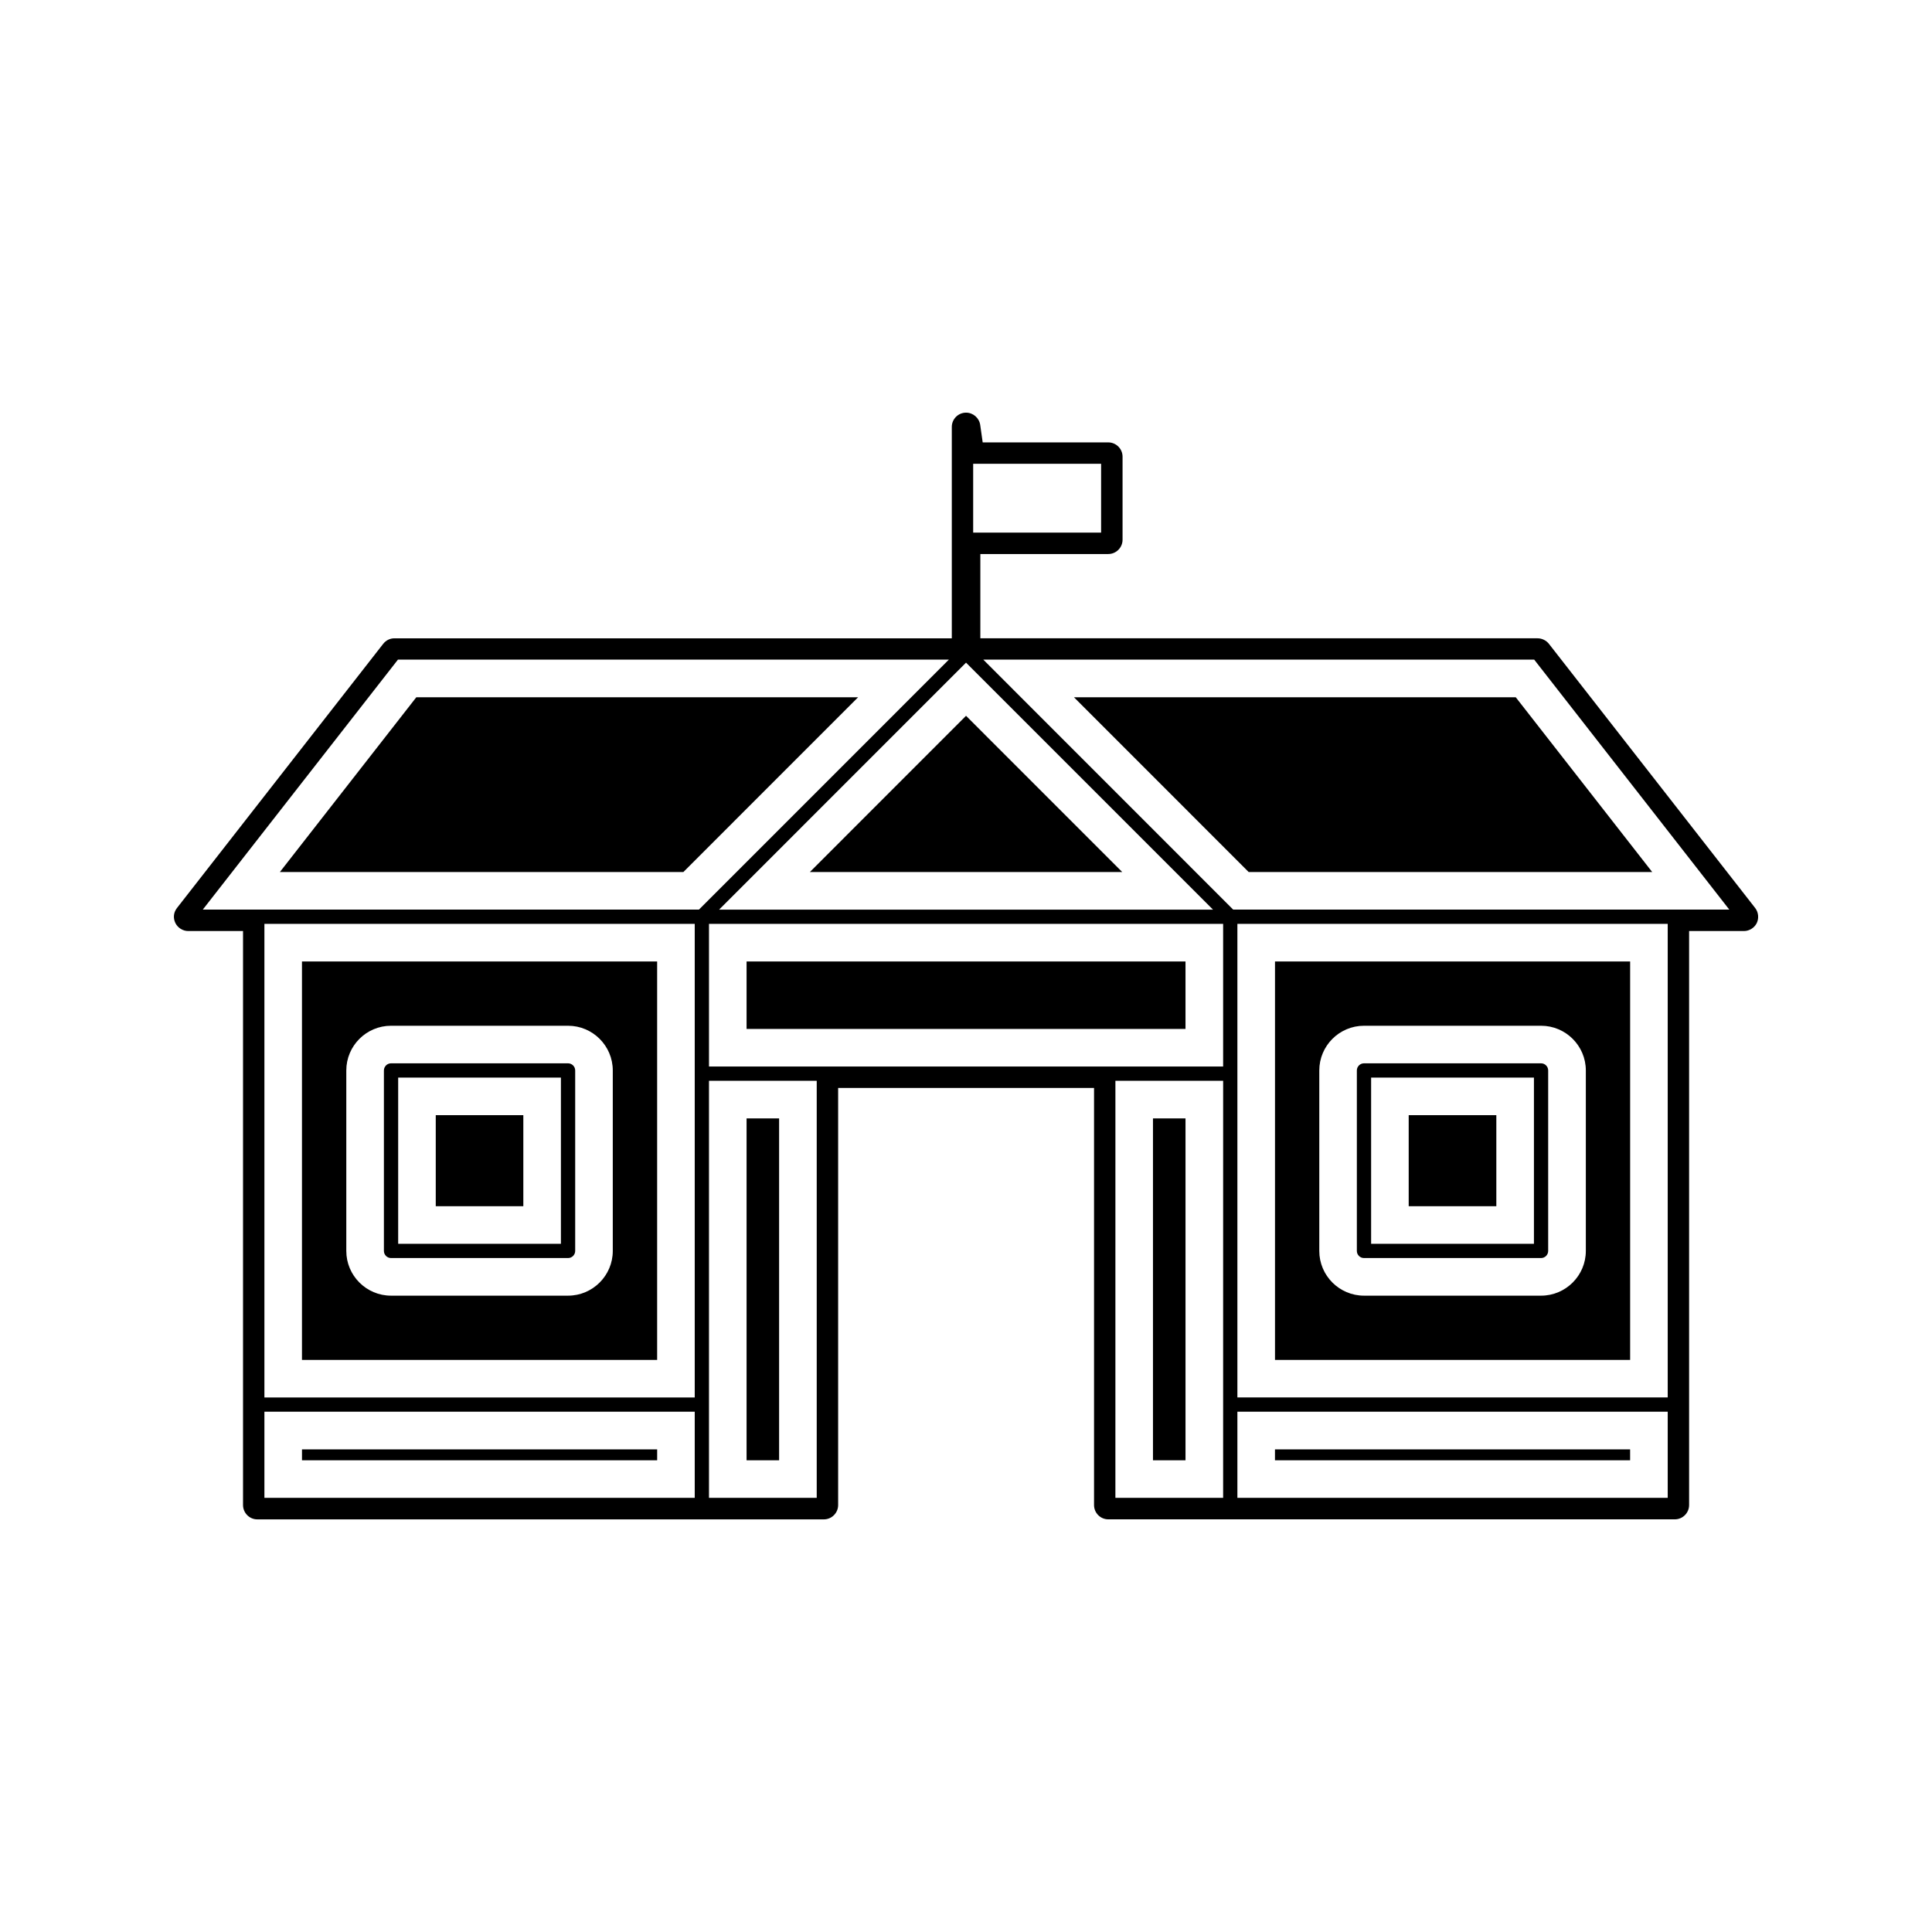
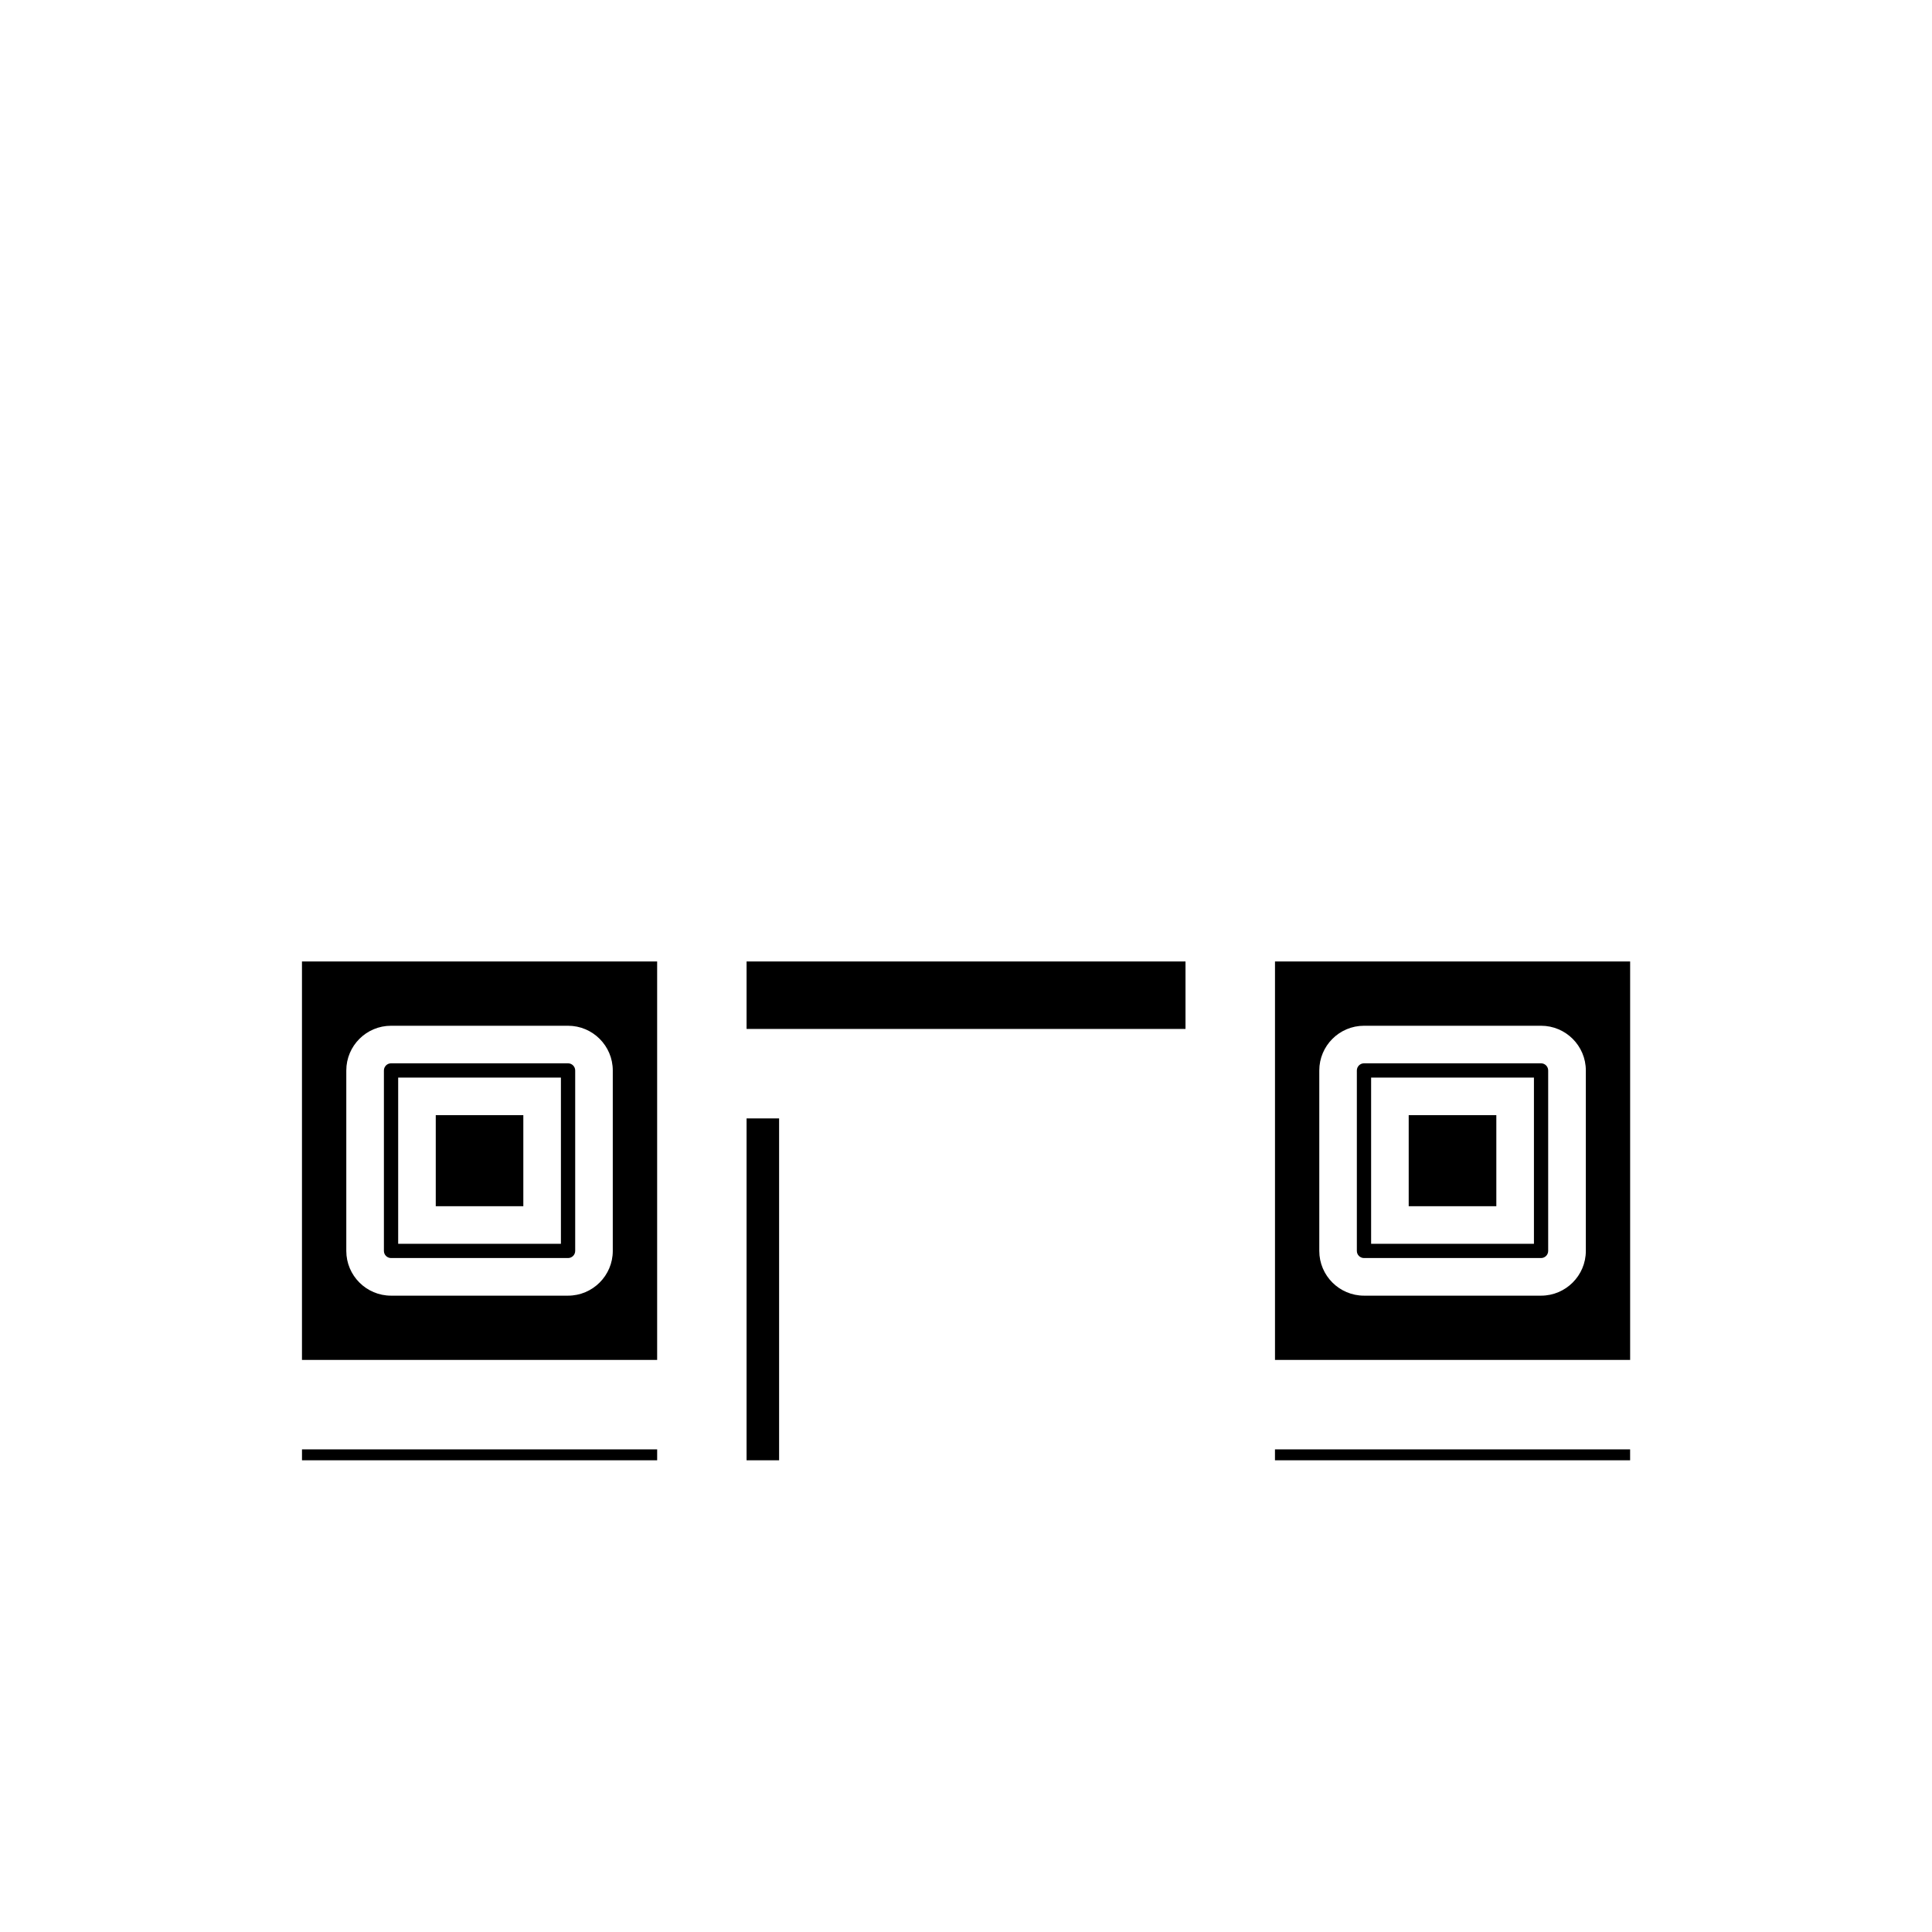
<svg xmlns="http://www.w3.org/2000/svg" fill="#000000" width="800px" height="800px" version="1.1" viewBox="144 144 512 512">
  <g>
    <path d="m318.15 398.8h-94.125v105.59h94.125zm-11.758 76.711c0 6.527-5.32 11.852-11.855 11.852h-46.91c-6.539 0-11.855-5.32-11.855-11.852v-47.824c0-6.539 5.316-11.852 11.855-11.852h46.91c6.535 0 11.855 5.312 11.855 11.852z" />
-     <path d="m254.32 328.79-36.152 46.309h106.93l46.301-46.309z" />
-     <path d="m449.55 440.39h8.621v90.602h-8.621z" />
    <path d="m341.85 398.8h116.32v17.879h-116.32z" />
    <path d="m341.85 440.39h8.621v90.602h-8.621z" />
-     <path d="m294.54 425.79h-46.91c-1.039 0-1.891 0.859-1.891 1.895v47.824c0 1.035 0.852 1.883 1.891 1.883h46.91c1.043 0 1.891-0.852 1.891-1.883v-47.824c0.004-1.035-0.848-1.895-1.891-1.895zm-1.891 47.824h-43.129v-44.035h43.129z" />
-     <path d="m441.41 375.1-41.402-41.406-41.391 41.406z" />
+     <path d="m294.54 425.79h-46.91c-1.039 0-1.891 0.859-1.891 1.895v47.824c0 1.035 0.852 1.883 1.891 1.883h46.91c1.043 0 1.891-0.852 1.891-1.883v-47.824c0.004-1.035-0.848-1.895-1.891-1.895m-1.891 47.824h-43.129v-44.035h43.129z" />
    <path d="m224.03 528.1h94.125v2.891h-94.125z" />
    <path d="m259.48 439.53h23.207v24.129h-23.207z" />
-     <path d="m609.14 384.63-54.668-70.02c-0.703-0.891-1.848-1.453-2.981-1.453h-147.69v-22.336h33.902c2.078 0 3.785-1.695 3.785-3.777v-22.02c0-2.082-1.699-3.785-3.785-3.785h-33.281l-0.656-4.625c-0.27-1.859-1.875-3.258-3.754-3.258-2.078 0-3.777 1.695-3.777 3.785v56.016h-147.69c-1.188 0-2.246 0.52-2.992 1.457l-54.656 70.016c-0.914 1.164-1.066 2.648-0.418 3.984 0.621 1.27 1.984 2.121 3.394 2.121h14.531v152.12c0 2.078 1.695 3.793 3.773 3.793h150.16c2.078 0 3.777-1.711 3.777-3.793v-110.54h67.816v110.54c0 2.078 1.684 3.785 3.773 3.785h150.14c2.082 0 3.785-1.699 3.785-3.785v-152.12h14.531c1.41 0 2.769-0.84 3.391-2.098 0.625-1.293 0.457-2.898-0.41-4.004zm-207.24-117.73h33.906v18.246h-33.906zm-1.891 52.707 65.453 65.457h-130.9zm-71.898 221.34h-114.04v-22.828h114.04zm0-26.605h-114.04v-125.51h114.04zm-130.37-129.29 51.719-66.246h146l-66.23 66.246zm162.7 155.89h-28.551v-110.53h28.551zm107.7 0h-28.551l0.004-110.53h28.551zm0-114.3h-136.25v-37.809h136.25zm117.82 114.3h-114.04v-22.828h114.04zm0-26.605h-114.04v-125.51h114.04zm-115.16-129.29-66.227-66.246h146l51.703 66.246z" />
-     <path d="m428.62 328.79 46.293 46.309h106.94l-36.156-46.309z" />
    <path d="m576 398.8h-94.113v105.59h94.117v-105.59zm-11.738 76.711c0 6.527-5.328 11.852-11.855 11.852h-46.93c-6.539 0-11.852-5.32-11.852-11.852v-47.824c0-6.539 5.312-11.852 11.852-11.852h46.93c6.527 0 11.855 5.312 11.855 11.852z" />
    <path d="m481.88 528.1h94.117v2.891h-94.117z" />
    <path d="m552.4 425.79h-46.93c-1.043 0-1.891 0.859-1.891 1.895v47.824c0 1.035 0.844 1.883 1.891 1.883h46.93c1.043 0 1.883-0.852 1.883-1.883v-47.824c0-1.035-0.84-1.895-1.883-1.895zm-1.891 47.824h-43.148v-44.035h43.148z" />
    <path d="m517.32 439.53h23.223v24.129h-23.223z" />
  </g>
</svg>